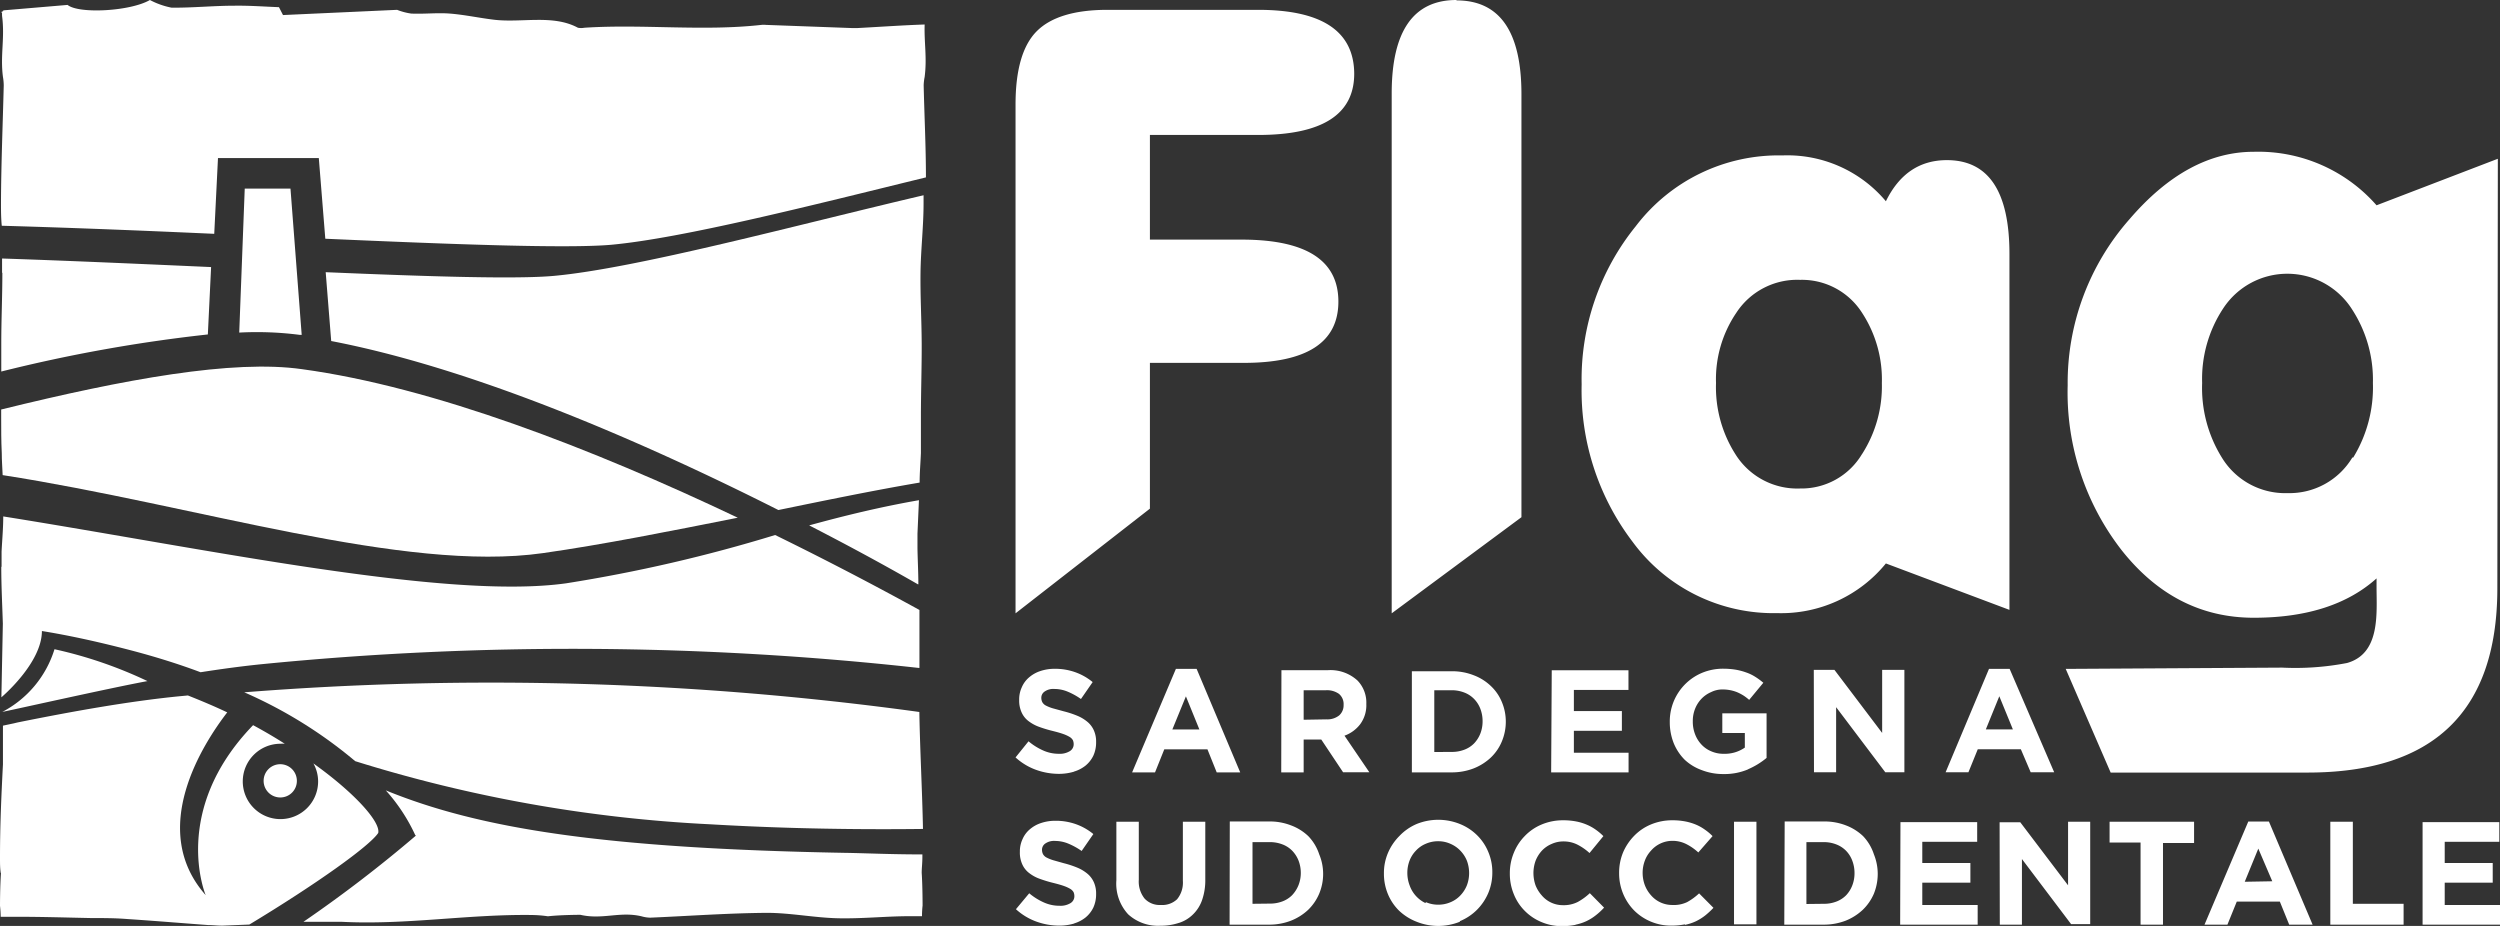
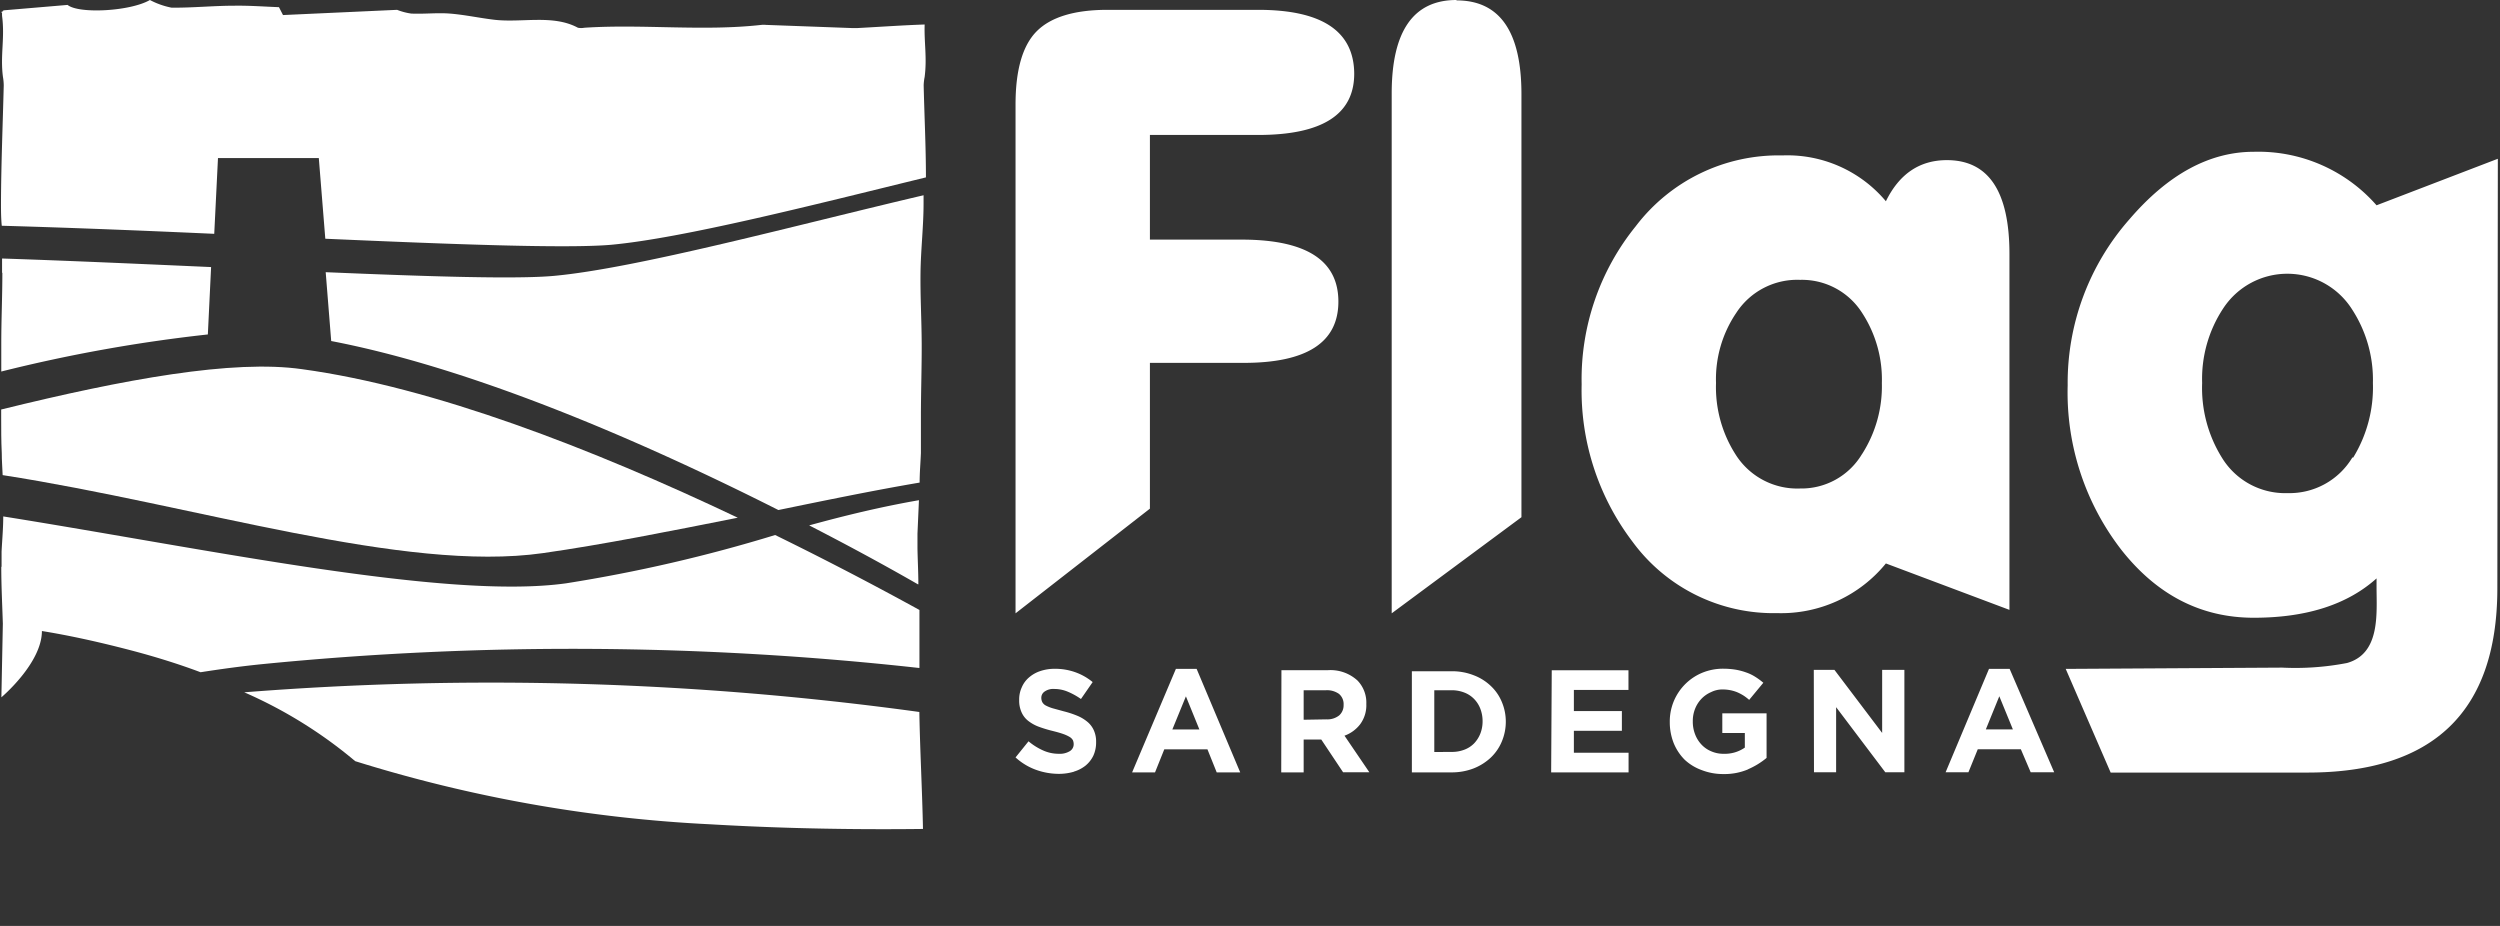
<svg xmlns="http://www.w3.org/2000/svg" id="Livello_1" data-name="Livello 1" viewBox="0 0 254.15 94.13">
  <rect x="0" y="0" width="254.15" height="94.13" fill="#333333" stroke="none" />
  <defs>
    <style>.cls-1{fill:none;}.cls-2{clip-path:url(#clip-path);}.cls-3{fill:#fff;}</style>
    <clipPath id="clip-path" transform="translate(0 0)">
      <rect class="cls-1" width="254.15" height="94.13" />
    </clipPath>
  </defs>
  <g class="cls-2">
    <path class="cls-3" d="M127.9,1H112.59c-3.35,0-5.75.73-7.19,2.17s-2.16,3.93-2.16,7.45V62.35L116.9,51.71V36.89h9.54q9.62,0,9.62-6.23t-9.62-6.3H116.9V13.72h11q9.77,0,9.77-6.23Q137.63,1,127.9,1m20.17-1q-6.6,0-6.59,9.54V62.35l13.19-9.77v-43q0-9.54-6.6-9.54m56.21,25.78q0-9.54-6.36-9.54-4.15,0-6.2,4.18a13.07,13.07,0,0,0-10.52-4.66A18.24,18.24,0,0,0,166.29,23a24.72,24.72,0,0,0-5.5,16.08,25.41,25.41,0,0,0,5.18,16,17.77,17.77,0,0,0,14.68,7.25,13.74,13.74,0,0,0,11.07-5.05L204.28,62Zm-15,20.36A7.17,7.17,0,0,1,183,49.66a7.41,7.41,0,0,1-6.55-3.44,12.69,12.69,0,0,1-2-7.28,12,12,0,0,1,2.05-7.12A7.39,7.39,0,0,1,183,28.45a7.25,7.25,0,0,1,6.31,3.37,12.38,12.38,0,0,1,2,7.12,12.76,12.76,0,0,1-2,7.2m64.62-30-12.33,4.73a16,16,0,0,0-12.48-5.44q-6.75,0-12.64,6.86a25.14,25.14,0,0,0-6.28,16.87,26.12,26.12,0,0,0,5.46,16.74q5.44,6.9,13.46,6.9t12.48-4v.87c0,2.68.41,6.77-3,7.73a27.57,27.57,0,0,1-6.59.47L210,68l4.57,10.54h20q19.23,0,19.31-18.6ZM239.14,46.51a7.45,7.45,0,0,1-6.59,3.62,7.53,7.53,0,0,1-6.68-3.62,13.41,13.41,0,0,1-2-7.57A13,13,0,0,1,226,31.37a7.79,7.79,0,0,1,13.11.08,13.13,13.13,0,0,1,2.12,7.49,13.66,13.66,0,0,1-2,7.57" transform="translate(0 0)" />
    <path class="cls-3" d="M109.18,78.44a3.45,3.45,0,0,0,1.19-.62,3,3,0,0,0,.78-1,3.21,3.21,0,0,0,.28-1.38v0a2.78,2.78,0,0,0-.22-1.17,2.39,2.39,0,0,0-.63-.86,4,4,0,0,0-1-.62,9.69,9.69,0,0,0-1.41-.47L107,72a4.05,4.05,0,0,1-.69-.28.88.88,0,0,1-.35-.34,1,1,0,0,1-.1-.44v0a.76.76,0,0,1,.34-.64,1.55,1.55,0,0,1,1-.26,3.55,3.55,0,0,1,1.33.27,7.13,7.13,0,0,1,1.36.75l1.19-1.72a5.87,5.87,0,0,0-1.76-1,6.11,6.11,0,0,0-2.09-.35,4.53,4.53,0,0,0-1.47.23,3.34,3.34,0,0,0-1.14.64,2.69,2.69,0,0,0-.74,1,2.93,2.93,0,0,0-.27,1.28v0a2.88,2.88,0,0,0,.25,1.29,2.27,2.27,0,0,0,.69.87,4,4,0,0,0,1.08.59,12.91,12.91,0,0,0,1.43.43c.43.11.79.21,1.06.31a3.54,3.54,0,0,1,.64.3.93.93,0,0,1,.31.32,1,1,0,0,1,.08.39v0a.81.81,0,0,1-.39.72,1.94,1.94,0,0,1-1.11.27,3.85,3.85,0,0,1-1.63-.35,6.24,6.24,0,0,1-1.46-.92L103.24,77a6.21,6.21,0,0,0,2.08,1.26,6.88,6.88,0,0,0,2.32.41,5.35,5.35,0,0,0,1.54-.22m10-4.29,1.38-3.37,1.37,3.37Zm-4.09,4.36h2.33l.94-2.34h4.39l.94,2.34h2.39L121.65,68h-2.11Zm17.44-5.35v-3h2.27a2.09,2.09,0,0,1,1.32.37,1.35,1.35,0,0,1,.47,1.12v0a1.37,1.37,0,0,1-.45,1.07,1.94,1.94,0,0,1-1.3.4Zm-2.28,5.35h2.28V75.18h1.79l2.22,3.33h2.67l-2.53-3.72a3.5,3.5,0,0,0,1.6-1.17,3.25,3.25,0,0,0,.62-2.05v0a3.23,3.23,0,0,0-.89-2.38,4.06,4.06,0,0,0-3-1.06h-4.74Zm15.56-2.07V70.17h1.77a3.5,3.5,0,0,1,1.27.23,2.76,2.76,0,0,1,1,.65,2.92,2.92,0,0,1,.64,1,3.5,3.5,0,0,1,.23,1.27v0a3.4,3.4,0,0,1-.23,1.26,3.08,3.08,0,0,1-.64,1,2.73,2.73,0,0,1-1,.64,3.49,3.49,0,0,1-1.27.22Zm-2.28,2.07h4.05a6.13,6.13,0,0,0,2.22-.4,5.48,5.48,0,0,0,1.75-1.1,4.81,4.81,0,0,0,1.13-1.65,5.2,5.2,0,0,0,.4-2v0a5.13,5.13,0,0,0-.4-2,4.68,4.68,0,0,0-1.13-1.64,5.13,5.13,0,0,0-1.75-1.09,5.92,5.92,0,0,0-2.22-.4h-4.05Zm14.16,0h7.87v-2H160V74.29h4.88v-2H160V70.14h5.55v-2h-7.8Zm20-.31a7.71,7.71,0,0,0,1.9-1.16V72.52h-4.5v2h2.29V76a3.54,3.54,0,0,1-2.14.63,3.06,3.06,0,0,1-1.27-.25,2.85,2.85,0,0,1-1-.69,3.15,3.15,0,0,1-.65-1.05,3.52,3.52,0,0,1-.23-1.32v0a3.35,3.35,0,0,1,.23-1.26,3.13,3.13,0,0,1,.63-1,3,3,0,0,1,1-.7,2.57,2.57,0,0,1,1.16-.27,4.15,4.15,0,0,1,.82.08,3.94,3.94,0,0,1,.69.21,5.07,5.07,0,0,1,.61.32,4.85,4.85,0,0,1,.59.45l1.44-1.74a6.79,6.79,0,0,0-.83-.61,4.33,4.33,0,0,0-.92-.44,6.3,6.3,0,0,0-1.06-.28,8,8,0,0,0-1.26-.1,5.54,5.54,0,0,0-2.18.43,5.35,5.35,0,0,0-3.26,5v0a5.78,5.78,0,0,0,.4,2.14,5.14,5.14,0,0,0,1.12,1.69A5.07,5.07,0,0,0,173,78.29a6,6,0,0,0,2.21.4,6.14,6.14,0,0,0,2.53-.49m6.67.31h2.25V71.89l5,6.62h1.94V68.1h-2.26v6.41l-4.85-6.41h-2.1Zm17.47-4.36,1.37-3.37,1.38,3.37Zm-4.09,4.36h2.32l.95-2.34h4.38l1,2.34h2.39L204.3,68h-2.1Z" transform="translate(0 0)" />
-     <path class="cls-3" d="M109.18,93.88a3.45,3.45,0,0,0,1.19-.62,3,3,0,0,0,.78-1,3.21,3.21,0,0,0,.28-1.38v0a2.78,2.78,0,0,0-.22-1.17,2.39,2.39,0,0,0-.63-.86,4,4,0,0,0-1-.62,9.69,9.69,0,0,0-1.41-.47l-1.1-.31a4.05,4.05,0,0,1-.69-.28.88.88,0,0,1-.35-.34,1,1,0,0,1-.1-.44v0a.76.76,0,0,1,.34-.64,1.55,1.55,0,0,1,1-.26,3.55,3.55,0,0,1,1.33.27,7.13,7.13,0,0,1,1.36.75l1.19-1.72a5.87,5.87,0,0,0-1.76-1,6.11,6.11,0,0,0-2.09-.35,4.53,4.53,0,0,0-1.47.23,3.34,3.34,0,0,0-1.14.64,2.69,2.69,0,0,0-.74,1,2.93,2.93,0,0,0-.27,1.28v0a2.88,2.88,0,0,0,.25,1.29,2.27,2.27,0,0,0,.69.87,3.83,3.83,0,0,0,1.08.59,12.91,12.91,0,0,0,1.43.43c.43.11.79.21,1.06.31a3.54,3.54,0,0,1,.64.3.93.93,0,0,1,.31.32,1,1,0,0,1,.08.39v0a.81.81,0,0,1-.39.72,1.94,1.94,0,0,1-1.11.27,3.85,3.85,0,0,1-1.63-.35,6.24,6.24,0,0,1-1.46-.92l-1.35,1.62a6.21,6.21,0,0,0,2.08,1.26,6.88,6.88,0,0,0,2.32.41,5.35,5.35,0,0,0,1.54-.22m10.64-.06a3.53,3.53,0,0,0,1.44-.88,3.74,3.74,0,0,0,.91-1.46,6.08,6.08,0,0,0,.32-2.07V83.54h-2.28v6a2.66,2.66,0,0,1-.59,1.88A2.2,2.2,0,0,1,118,92a2.09,2.09,0,0,1-1.64-.65,2.77,2.77,0,0,1-.59-1.92V83.54h-2.28v5.95a4.6,4.6,0,0,0,1.2,3.46,4.49,4.49,0,0,0,3.28,1.16,5.8,5.8,0,0,0,1.88-.29m7.48-1.94V85.61h1.76a3.51,3.51,0,0,1,1.28.23,2.76,2.76,0,0,1,1,.65,3.07,3.07,0,0,1,.64,1,3.5,3.5,0,0,1,.23,1.27v0A3.4,3.4,0,0,1,132,90a3.26,3.26,0,0,1-.64,1,2.73,2.73,0,0,1-1,.64,3.51,3.51,0,0,1-1.28.22ZM125,94h4a6.14,6.14,0,0,0,2.23-.4,5.48,5.48,0,0,0,1.75-1.1,5,5,0,0,0,1.13-1.65,5.2,5.2,0,0,0,.4-2v0a5.13,5.13,0,0,0-.4-2A4.81,4.81,0,0,0,133,85a5.13,5.13,0,0,0-1.75-1.09,5.94,5.94,0,0,0-2.23-.4h-4Zm19.92-2.19A3.15,3.15,0,0,1,143.3,90a3.56,3.56,0,0,1-.23-1.26v0a3.48,3.48,0,0,1,.23-1.26,3,3,0,0,1,.64-1,2.84,2.84,0,0,1,1-.7,3.1,3.1,0,0,1,1.27-.26,3,3,0,0,1,1.26.27,3.06,3.06,0,0,1,1,.7,3.2,3.2,0,0,1,.65,1,3.58,3.58,0,0,1,.23,1.27v0a3.47,3.47,0,0,1-.23,1.25,3.2,3.2,0,0,1-.64,1,2.88,2.88,0,0,1-1,.7,3.12,3.12,0,0,1-1.26.26,3.07,3.07,0,0,1-1.27-.26m3.45,1.94a5.3,5.3,0,0,0,1.75-1.16,5.42,5.42,0,0,0,1.15-1.71,5.32,5.32,0,0,0,.41-2.08v0a5.2,5.2,0,0,0-.41-2.09,5.09,5.09,0,0,0-1.14-1.7,5.26,5.26,0,0,0-1.74-1.14,5.87,5.87,0,0,0-4.41,0A5.3,5.3,0,0,0,142.25,85a5.42,5.42,0,0,0-1.15,1.71,5.2,5.2,0,0,0-.41,2.09v0a5.35,5.35,0,0,0,.4,2.08,5.09,5.09,0,0,0,1.14,1.7A5.47,5.47,0,0,0,144,93.7a5.89,5.89,0,0,0,4.42,0m11.76.3a4.75,4.75,0,0,0,1.12-.37,5,5,0,0,0,.94-.59,6.65,6.65,0,0,0,.83-.77l-1.45-1.47a6,6,0,0,1-1.22.89,3.14,3.14,0,0,1-1.5.33,2.8,2.8,0,0,1-2.17-1,3.5,3.5,0,0,1-.62-1,3.79,3.79,0,0,1-.22-1.26v0a3.71,3.71,0,0,1,.22-1.26,3.33,3.33,0,0,1,.62-1,2.9,2.9,0,0,1,1-.7,2.86,2.86,0,0,1,1.21-.26,3.11,3.11,0,0,1,1.41.32,5.55,5.55,0,0,1,1.24.86L163,85a5.89,5.89,0,0,0-.77-.65,4.74,4.74,0,0,0-.91-.51,5.27,5.27,0,0,0-1.08-.33,6.85,6.85,0,0,0-1.33-.12,5.56,5.56,0,0,0-2.19.43A5.08,5.08,0,0,0,155,85a5.15,5.15,0,0,0-1.11,1.71,5.37,5.37,0,0,0-.4,2.09v0a5.4,5.4,0,0,0,.4,2.09,5,5,0,0,0,1.11,1.7,5.14,5.14,0,0,0,1.69,1.14,5.26,5.26,0,0,0,2.11.42,6.9,6.9,0,0,0,1.36-.13m11.14,0a4.91,4.91,0,0,0,1.12-.37,5.32,5.32,0,0,0,.94-.59,8.42,8.42,0,0,0,.83-.77l-1.46-1.47a6,6,0,0,1-1.22.89A3.14,3.14,0,0,1,170,92a2.84,2.84,0,0,1-2.17-1,3.28,3.28,0,0,1-.61-1,3.56,3.56,0,0,1-.23-1.26v0a3.48,3.48,0,0,1,.23-1.26,3,3,0,0,1,.62-1,2.88,2.88,0,0,1,2.16-1,3.11,3.11,0,0,1,1.41.32,5.33,5.33,0,0,1,1.24.86L174.1,85a5.3,5.3,0,0,0-.77-.65,4.66,4.66,0,0,0-.9-.51,5.57,5.57,0,0,0-1.09-.33,6.74,6.74,0,0,0-1.32-.12,5.6,5.6,0,0,0-2.2.43,5.08,5.08,0,0,0-1.7,1.16A5.48,5.48,0,0,0,165,86.66a5.37,5.37,0,0,0-.4,2.09v0a5.4,5.4,0,0,0,.4,2.09,5.32,5.32,0,0,0,1.11,1.7,5.25,5.25,0,0,0,1.69,1.14,5.31,5.31,0,0,0,2.12.42,7.06,7.06,0,0,0,1.36-.13m5,0h2.28V83.54h-2.28Zm7.36-2.07V85.61h1.76a3.46,3.46,0,0,1,1.27.23,2.8,2.8,0,0,1,1,.65,2.89,2.89,0,0,1,.63,1,3.5,3.5,0,0,1,.23,1.27v0a3.4,3.4,0,0,1-.23,1.26,3.05,3.05,0,0,1-.63,1,2.77,2.77,0,0,1-1,.64,3.46,3.46,0,0,1-1.27.22ZM181.39,94h4a6.18,6.18,0,0,0,2.23-.4,5.55,5.55,0,0,0,1.74-1.1,5,5,0,0,0,1.14-1.65,5.38,5.38,0,0,0,.39-2v0a5.31,5.31,0,0,0-.39-2A4.84,4.84,0,0,0,189.4,85a5.19,5.19,0,0,0-1.74-1.09,6,6,0,0,0-2.23-.4h-4Zm11.78,0h7.88v-2h-5.63V89.73h4.89v-2h-4.89V85.58H201v-2h-7.8Zm10.13,0h2.25V87.33l5,6.62h1.94V83.54h-2.25V90l-4.86-6.41h-2.1Zm14.31,0h2.28v-8.3h3.16V83.54h-8.59v2.11h3.15Zm10.59-4.36,1.38-3.37L231,89.59ZM224.11,94h2.33l.95-2.34h4.38l.95,2.34h2.38l-4.44-10.48h-2.1Zm12.79,0h7.45V91.88h-5.16V83.54H236.9Zm9.38,0h7.87v-2h-5.62V89.73h4.88v-2h-4.88V85.58h5.55v-2h-7.8Z" transform="translate(0 0)" />
    <path class="cls-3" d="M94.13,18c0-3.11-.16-6.22-.23-9.33A5.14,5.14,0,0,1,94,7.82c.25-1.95-.06-3.5,0-5.33-2.26.08-4.53.24-6.79.36-.22,0-.44,0-.66,0l-8.71-.32a2.09,2.09,0,0,0-.43,0c-6,.67-12-.1-18,.29a1.76,1.76,0,0,1-.66,0C56.2,1.44,53,2.35,50.18,2c-1.49-.18-2.94-.5-4.45-.62-1.28-.1-2.62.06-3.92,0A6.22,6.22,0,0,1,40.37,1l-11.6.53-.41-.8c-1.55-.06-3-.17-4.5-.15-2.14,0-4.29.22-6.42.2A7.94,7.94,0,0,1,15.24,0C13.24,1.16,8,1.43,6.87.5L.26,1.06c.32.05-.37.17-.05.22a3.39,3.39,0,0,0,0,.34c.3,2.25-.2,4,.09,6.2a5.14,5.14,0,0,1,.08.88c-.1,4-.26,7.89-.28,11.85,0,.8,0,1.6.08,2.4,6.84.19,14.28.49,21.6.82l.38-7.7H32.41l.66,8.2c13.16.58,24.49,1,29,.62,7.29-.66,20.39-4,32.07-6.86" transform="translate(0 0)" />
    <path class="cls-3" d="M.24,27.73c0,2.4-.11,4.8-.11,7.21,0,.94,0,1.89,0,2.83a156.14,156.14,0,0,1,21-3.77l.33-6.85c-7-.31-14.31-.64-21.25-.87,0,.48,0,1,0,1.45m32.9-.06.56,7c14,2.69,30.67,9.72,45.46,17.18,4.86-1,9.71-2,14.36-2.79,0-1,.09-2,.13-3,0-1.22,0-2.45,0-3.68,0-2.48.09-5,.08-7.44s-.15-4.81-.12-7.21.32-4.8.31-7.18c0-.24,0-.47,0-.7-12.81,3-29.14,7.43-37.62,8.2-3.82.34-12.58.07-23.2-.38" transform="translate(0 0)" />
    <path class="cls-3" d="M.12,41.63c0,.25,0,.5,0,.75,0,1.23,0,2.46.06,3.68,0,.75.06,1.5.09,2.24,19.63,3.05,40.81,9.94,54.92,7.93C61.31,55.36,68.12,54,75,52.63,60.17,45.58,44,39.34,30.7,37.53c-7-1-18,1-30.58,4.1" transform="translate(0 0)" />
    <path class="cls-3" d="M.13,57.62c0,1.93.1,3.86.16,5.79L.14,70.89s4.12-3.47,4.12-6.74c2.42.39,5.37,1,9,1.95,2.6.68,5,1.44,7.13,2.24,2.17-.34,4.25-.62,6.23-.82a320.32,320.32,0,0,1,66.85.39.33.33,0,0,1,0-.1c0-1.93,0-3.87,0-5.8-4.55-2.5-9.5-5.09-14.67-7.62A154.69,154.69,0,0,1,57.55,59.3C45.36,61,21.14,55.82.33,52.5c0,1.2-.11,2.39-.17,3.58,0,.51,0,1,0,1.54m93.2,1.77c0-1.22-.07-2.43-.09-3.65,0-.49,0-1,0-1.49l.15-3.4c-3.85.67-7.52,1.56-11.16,2.56,3.89,2,7.59,4,11.07,6" transform="translate(0 0)" />
    <path class="cls-3" d="M93.83,84.27c-.08-4-.3-7.91-.37-11.89a319.28,319.28,0,0,0-68.63-2,46.2,46.2,0,0,1,11.28,7A144.6,144.6,0,0,0,72.25,83.8c4.27.25,11.79.59,21.58.47" transform="translate(0 0)" />
-     <path class="cls-3" d="M.1,88.76C0,90.13,0,92.08,0,92.08A11.21,11.21,0,0,1,.07,93.2c.58,0,1.16,0,1.74,0,2.48,0,5,.08,7.45.13,1.23,0,2.46,0,3.69.1,2.73.18,5.46.41,8.19.61.5,0,1,.07,1.5.06l2.71-.11c6.87-4.15,12.24-8,13.1-9.31.25-1.09-2.3-4-6.59-7.07a3.77,3.77,0,0,1,.48,1.82,3.83,3.83,0,1,1-3.82-3.82,3.15,3.15,0,0,1,.43,0c-1-.64-2.09-1.28-3.22-1.89C17.29,82.44,20.91,91,20.91,91c-5.91-6.68-.26-15.4,2.19-18.58-1.28-.61-2.64-1.18-4-1.72l-.95.09c-4.91.49-10.51,1.47-16.39,2.66l-.33.08h0l-1.13.24c0,1.12,0,2.44,0,3.93C.14,80.79,0,83.93,0,87.12c0,.67,0,1.17.08,1.64m30.1-9.38a1.69,1.69,0,1,0-1.68,1.69,1.68,1.68,0,0,0,1.68-1.69m-30-7c.16,0,11-2.44,14.81-3.14A44,44,0,0,0,5.54,66,10.78,10.78,0,0,1,.22,72.38M42.29,84.94a136.35,136.35,0,0,1-11.44,8.77c1.29,0,2.58,0,3.87,0,6.52.34,12.85-.78,19.34-.69a12,12,0,0,1,1.64.13C57.07,93,59,93,59,93c2.26.52,4-.37,6.21.15a3.44,3.44,0,0,0,.89.14c3.95-.17,7.9-.46,11.86-.49,2.38,0,4.79.49,7.19.55s4.81-.2,7.22-.21c.45,0,.9,0,1.36,0a10.23,10.23,0,0,1,.06-1.09s0-2-.09-3.32c0-.47.07-1,.07-1.64v-.23c-3.21,0-5.87-.13-7.89-.16-24.52-.45-37.14-2.46-46.66-6.35a18.08,18.08,0,0,1,3,4.56" transform="translate(0 0)" />
-     <path class="cls-3" d="M24.88,19.17l-.56,14.64a34.07,34.07,0,0,1,6.13.23l.22,0L29.53,19.17Z" transform="translate(0 0)" />
  </g>
</svg>